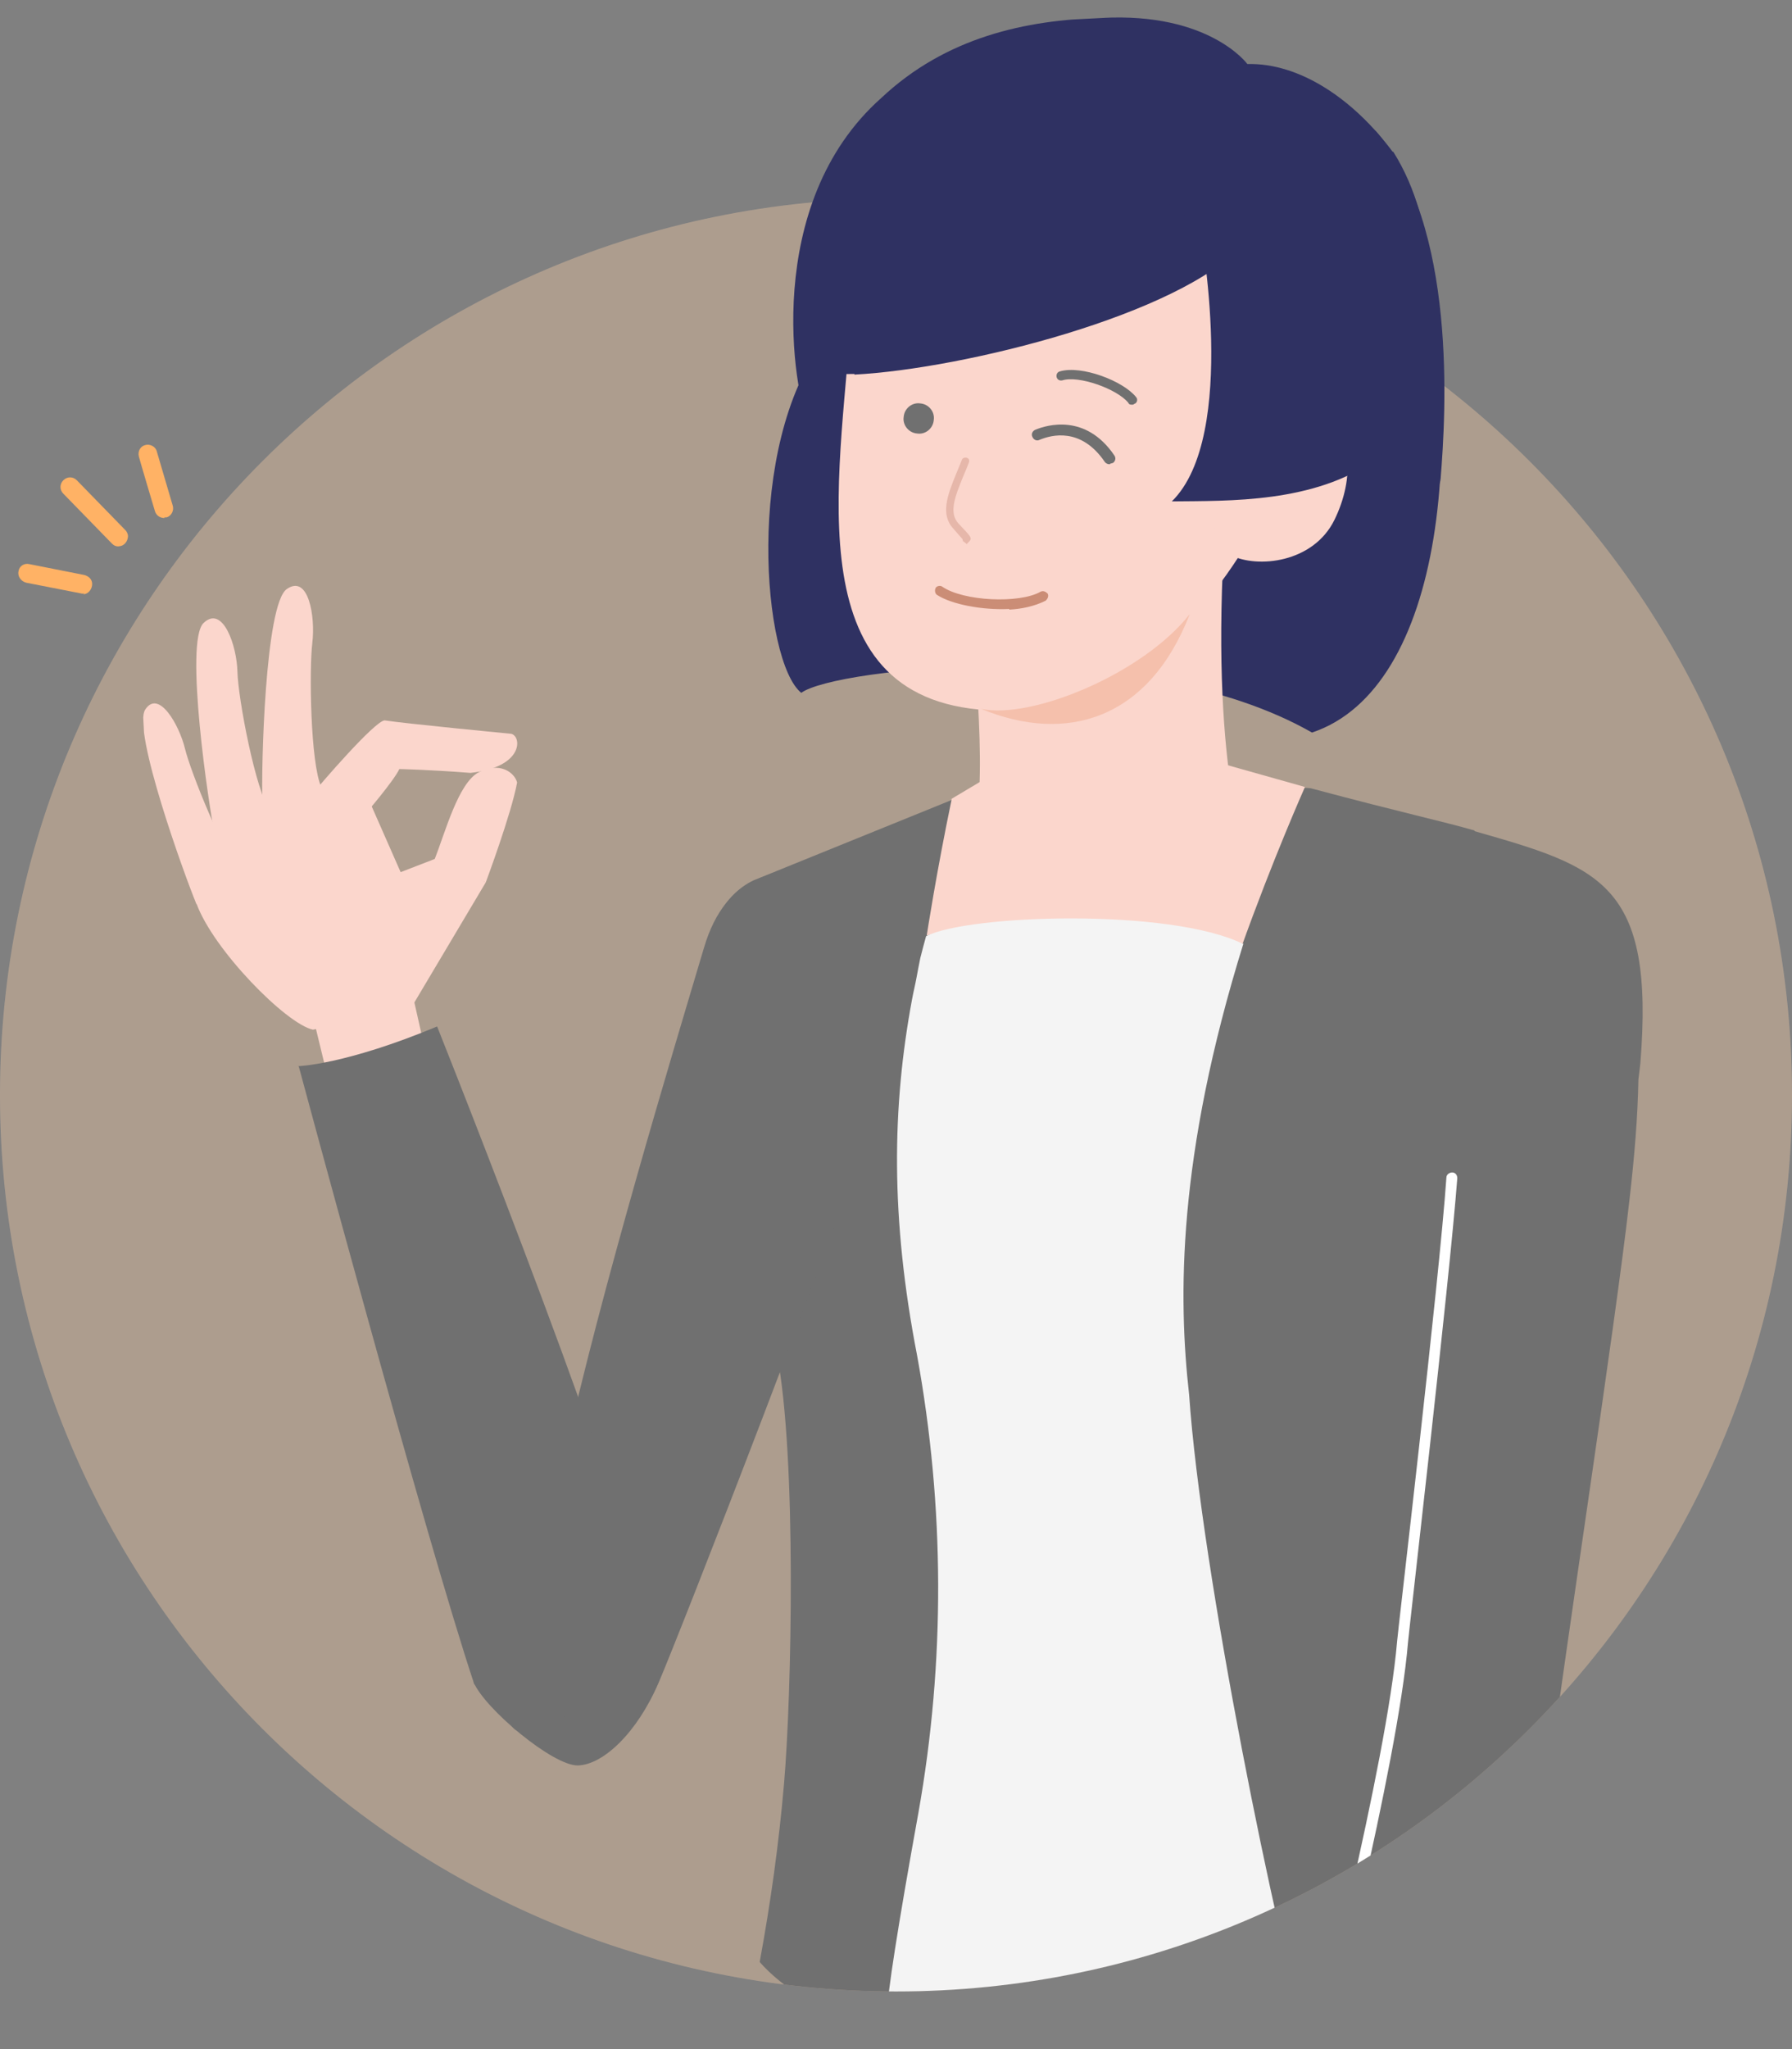
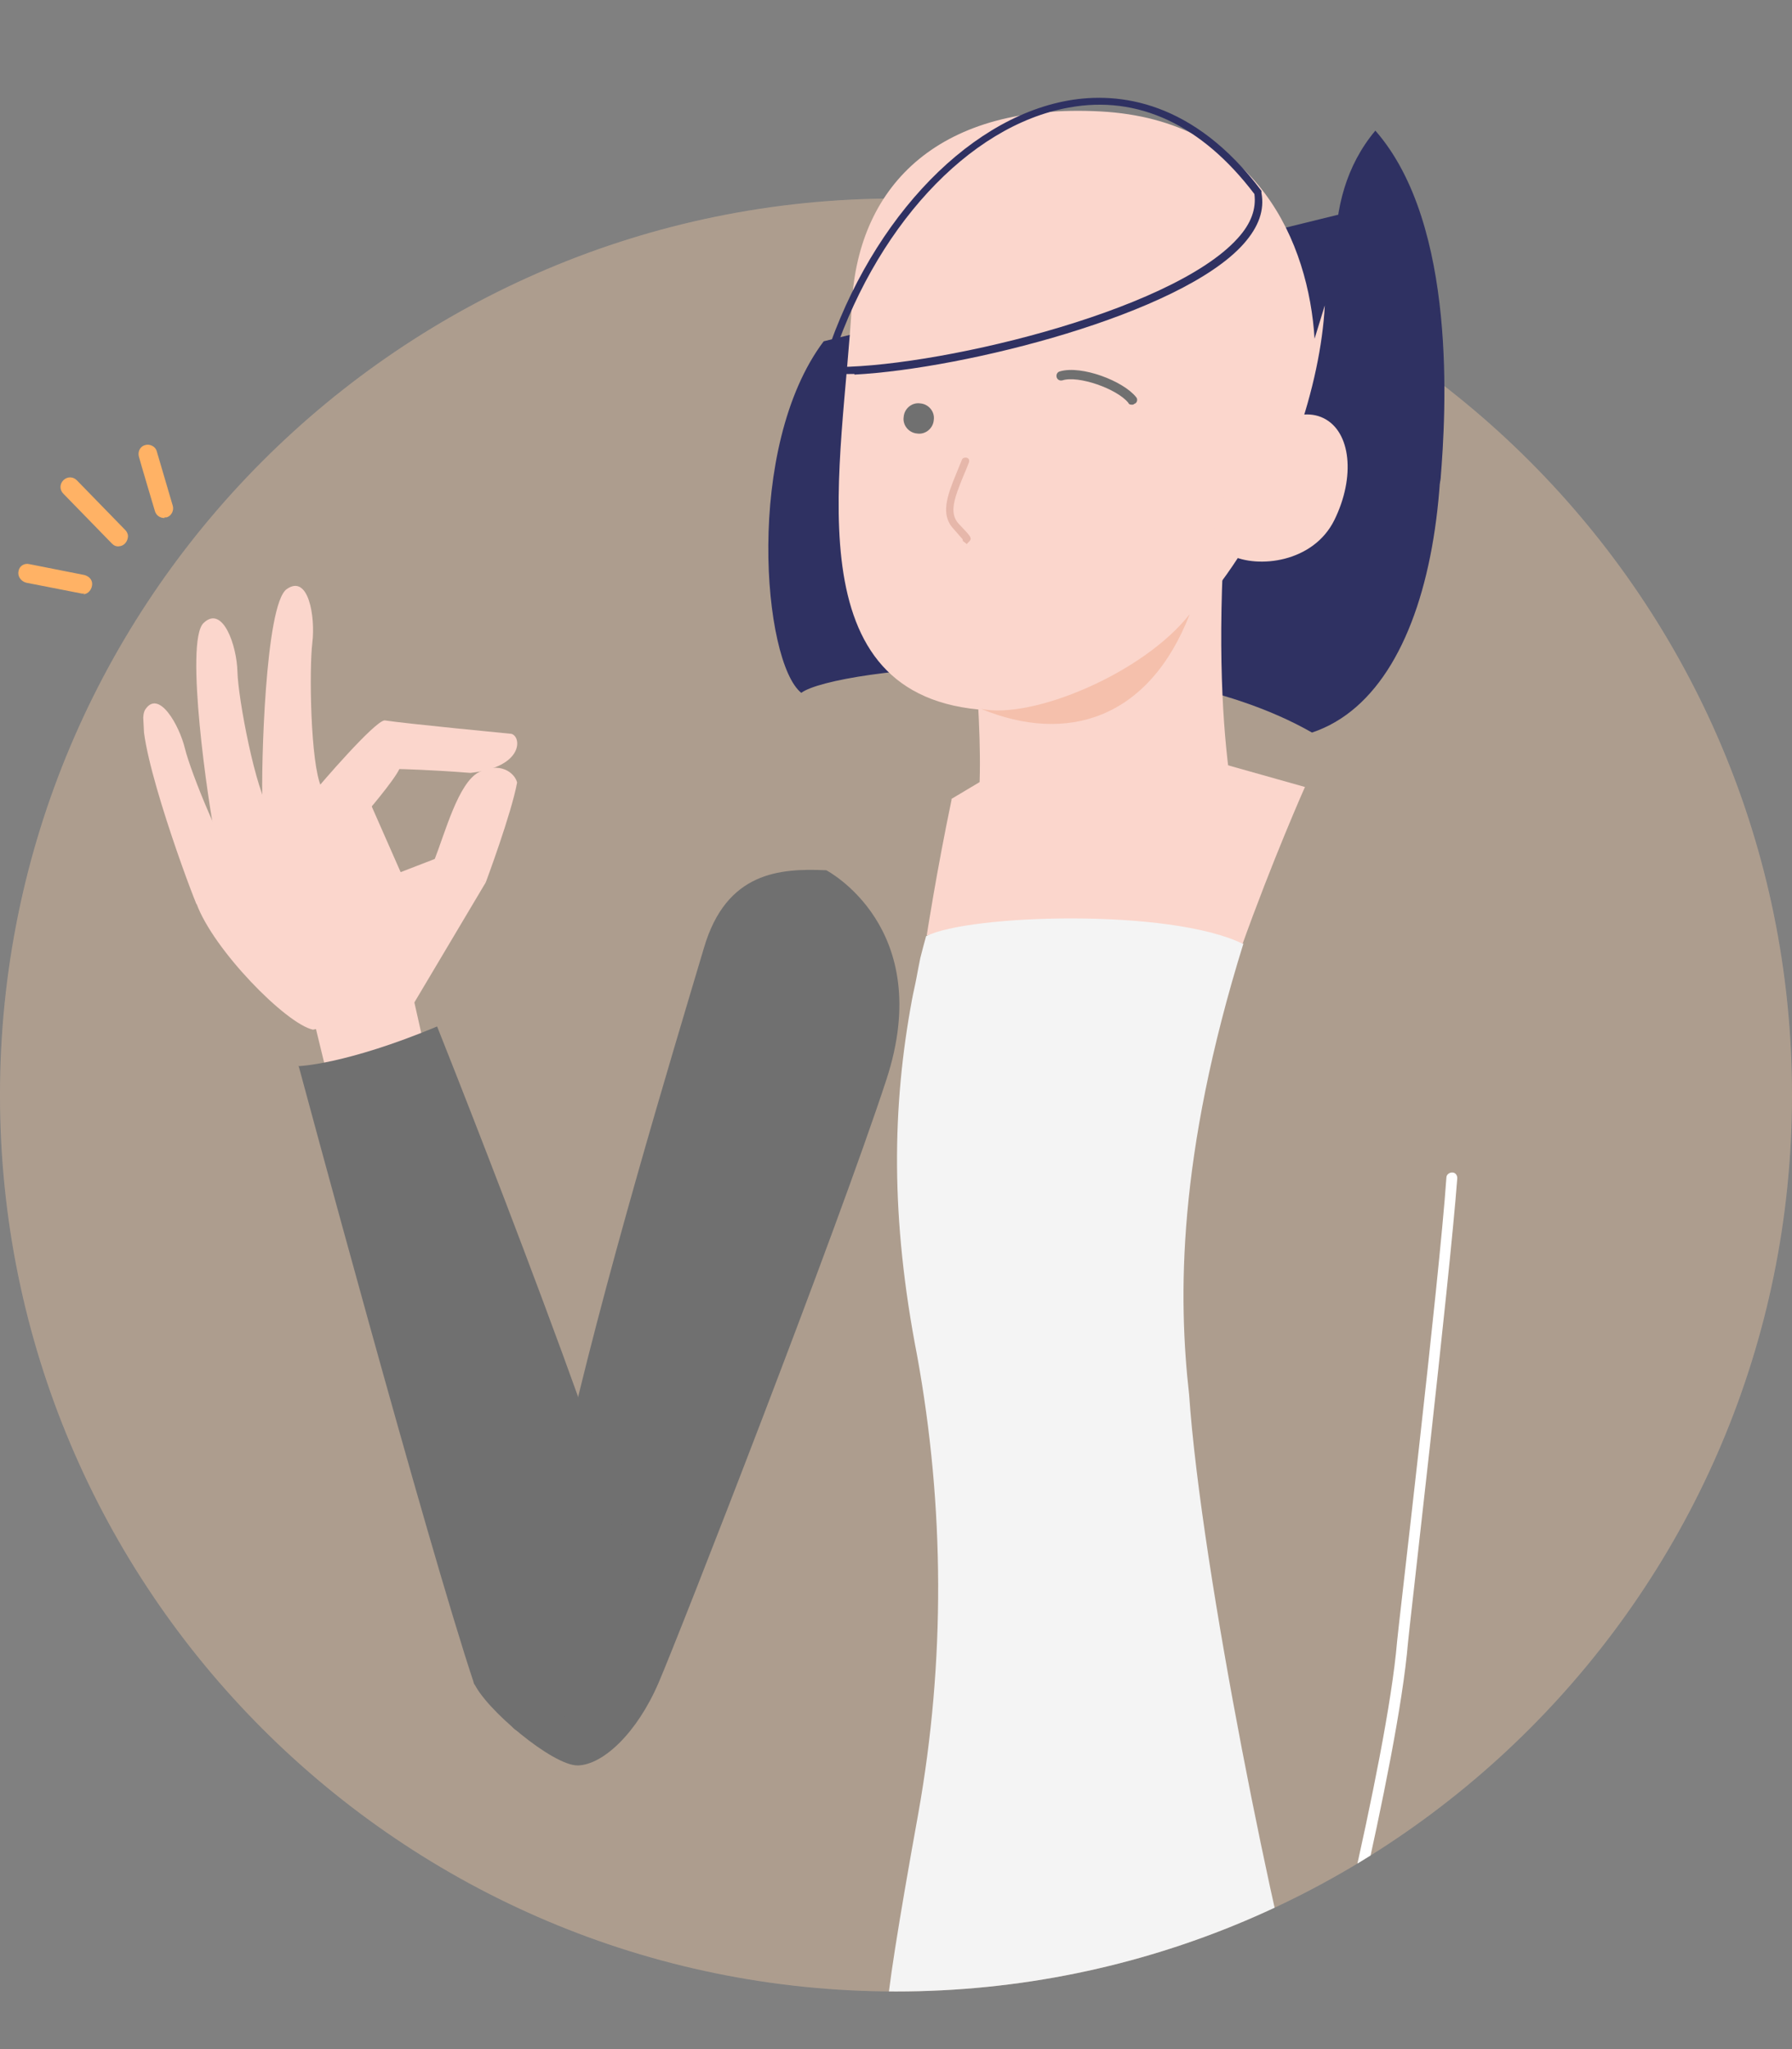
<svg xmlns="http://www.w3.org/2000/svg" viewBox="0 0 280 320">
  <rect x="0" y="0" width="280" height="320" fill="#808080" stroke="none" />
  <clipPath id="a">
    <path d="m0 171v-70c0-77.3 62.7-140 140-140s140 62.7 140 140v70c0 77.3-62.7 140-140 140s-140-62.7-140-140z" />
  </clipPath>
  <clipPath id="b">
    <path d="m25.3 4.6h231.7v321h-231.7z" transform="matrix(.999 -.052 .052 .999 -8.4 7.6)" />
  </clipPath>
  <path d="m140 31c-77.3 0-140 62.7-140 140s62.7 140 140 140 140-62.7 140-140-62.7-140-140-140z" fill="#fff" opacity=".2" />
  <path d="m140 31c-77.3 0-140 62.7-140 140s62.7 140 140 140 140-62.7 140-140-62.7-140-140-140z" fill="#ffb265" opacity=".2" />
  <g clip-path="url(#a)">
    <g clip-path="url(#b)">
-       <path d="m230.4 129.7c-5.2-1.5-11-2.7-25.6-6.6l-19.4-1.3-9-8.1-58.7 23.8c-18.8 9.1-2.4 66.4 3.7 74 3.1 16 2.3 53.3 1.1 67.1-.8 9.3-2.1 18.6-3.8 27.8 14.1 16.1 71.8 29.8 119.8-.9 3.8-3.7 4.3-5.1 3.6-10.8-.4-3.5-.6-7.4-.8-11.7 3.3-26 11-75.1 13.3-95.6.8-6.9 1.3-13.1 1.4-18.8.1-.8.2-1.6.3-2.5 2.3-28.2-6.3-30.7-25.9-36.3" fill="#707070" />
      <path d="m129 135.9c-7.1-.3-15.5.2-19 12.1-5 16.8-16 53-22.1 80.6l-13.9 34.1c1.7 4.1 12.4 13.1 16.3 13s9.2-5 12.6-12.9 27.8-70.4 35.6-94.2-9.4-32.7-9.4-32.7" fill="#707070" />
      <path d="m220.6 30.7-91.9 22.6c-12.4 16.5-9.5 50.1-3.5 54.9 5.2-3.9 53-9.1 79.8 6.2 20.4-6.8 25-46.1 15.6-83.7" fill="#2f3162" />
      <path d="m205.4 52.9c-.9-14.7-8.8-34.2-33.5-35.5s-37.8 11.1-38.8 30.1c-1.3 24.7-9.6 60.5 19.8 63.3 32.6 3.1 52.8-38.4 54.1-63.1" fill="#fbd6cc" />
      <path d="m208.5 81.2c-3.3 6.7-12 7.6-16.2 5.5s-2.5-6.3.8-13 9.4-10.5 13.7-8.4 5 9.2 1.7 15.9" fill="#fbd6cc" />
      <path d="m151.7 89.4c.7 19.5 3.1 34.1-.6 45.8l44-.5s-5.8-13.5-3.9-48.9c-15 .8-36.7 3.5-36.7 3.5" fill="#fbd6cc" />
      <path d="m153.3 110.7c7.9 1.7 25.3-5.5 32.6-14.8-6.4 16.5-19.3 20.3-32.6 14.8" fill="#f5c0ac" />
      <path d="m151.1 85-.5-.4c-.1 0-.2-.2-.2-.4-.2-.2-.6-.7-1.4-1.6-2.1-2.2-1-5.2.4-8.6.3-.7.6-1.5.9-2.2.1-.3.5-.4.8-.3s.4.4.3.7c-.3.8-.6 1.5-.9 2.2-1.3 3.2-2.3 5.7-.7 7.4 1.9 2 2.1 2.2 1.7 2.7l-.4.4z" fill="#e6b7aa" />
-       <path d="m157.7 95.1c-4.2.2-9-.7-11.3-2.2-.3-.2-.4-.7-.2-1.1.2-.3.7-.4 1-.2 3.3 2.3 12.1 2.7 15.4.8.4-.2.8 0 1.1.3.2.4 0 .8-.3 1.1-1.8.9-3.8 1.3-5.7 1.4" fill="#cb8d76" />
      <path d="m176.9 63.2c-.2 0-.5 0-.6-.3-1.8-2.2-7.8-4.3-10.3-3.5-.4.1-.8-.1-.9-.5s.1-.8.5-.9c3.4-1 9.9 1.5 11.9 4 .3.3.2.8-.1 1-.1 0-.3.2-.4.2" fill="#707070" />
      <path d="m143.8 63c1.3.1 2.3 1.3 2.1 2.6-.1 1.3-1.3 2.3-2.6 2.1-1.3-.1-2.3-1.3-2.1-2.6.1-1.3 1.3-2.3 2.6-2.1z" fill="#707070" />
-       <path d="m196.6 30.1c2.6 16.1-50.8 28.6-67.7 27.8 10.8-35.7 44.8-58.3 67.7-27.8" fill="#2f3162" />
      <path d="m133.5 58.4c-1.7 0-3.2.1-4.6 0h-.7s.2-.7.2-.7c6.7-22.2 22.2-39.1 38.5-42 7.9-1.4 19.6 0 30.2 14.1v.3c.5 2.7-.4 5.3-2.8 8-9.8 11-43.6 19.5-60.8 20.4m-3.9-1.2c15.3.4 53.3-8.4 63.8-20.1 2.1-2.3 2.9-4.6 2.6-6.9-8.2-10.8-18.2-15.5-29-13.5-15.7 2.8-30.6 19-37.3 40.5" fill="#2f3162" />
      <g fill="#fbd6cc">
        <path d="m75 202-14.6 4.1-12-49.4 16.2-.8 10.4 46.2z" />
        <path d="m41 125.1c-.2-4.9.4-30.7 3.8-33.1s4.5 4.3 4 8.4-.3 18.8 1.4 22.5-9.2 2.2-9.2 2.2" />
        <path d="m33.6 130.6c-1-4.8-4.8-30.4-1.8-33.3s5.2 3.5 5.3 7.6 2.8 18.6 5.2 22-8.7 3.7-8.7 3.7" />
        <path d="m30.7 141.2c-1.8-4.3-10.1-27.2-8-30.4s5.3 2.4 6.2 6.1 6.1 16.6 8.8 19.4-7 4.9-7 4.9" />
        <path d="m67.8 134.5c1.8-4.6 3.8-12.2 7-13.9s5.6 0 6 1.6c-.9 4.9-4.9 15.6-4.9 15.6z" />
        <path d="m60.1 112.5c3.2.5 19.8 2.1 19.8 2.1 1.6.4 2 5.2-6.4 6.1-6.3-.5-11.1-.6-11.1-.6-.9 1.9-5.3 7-5.3 7s-8-3.4-7.7-3.8 9.1-10.7 10.7-10.8" />
        <path d="m57.8 125.3 4.8 10.9 5.7-2.2 7.6 3.8-11.9 20-15.1 3c-4.2-.9-15.6-12.5-18.2-19.7s3.7-11.6 3.6-12 7.9-5.4 8.3-5.4 9.5-1.1 9.5-1.1l5.7 2.6z" />
      </g>
      <path d="m46.6 166.5s7.3-.2 21.7-6.2c5.1 12.8 36.1 91.4 32.9 95.7-6.6 8.8-18.6 17.2-21.1 13.7-1.8-2.4-3.8-4.7-6-6.7-7.4-22.1-27.4-96.4-27.4-96.4" fill="#707070" />
      <path d="m148.7 124.8c-2.4 11.5-3.9 21.3-3.9 21.3 8.8-2.5 37.5-3.7 49.1 2 5-14 10-25.2 10-25.2l-17.4-4.9-32.7 3.7-5.2 3.1z" fill="#fbd6cc" />
      <path d="m205.9 321.9s-.2 0-.3 0c-.5-.1-.7-.6-.6-1.1s11.7-45.4 13.3-64.5c0-.6 6.6-56.4 7.7-72.4 0-.5.5-.8.9-.8.5 0 .8.4.8.9-1.2 16-7.7 71.9-7.7 72.5-1.6 19.2-13.2 64.3-13.3 64.8 0 .4-.4.6-.8.6" fill="#fff" />
      <path d="m231.9 320c-.3 0-.6-.2-.6-.5 0 0 0-.1 0-.2s3.4-13.4 5.8-24.6c0-.3.4-.5.7-.4.3 0 .5.4.4.7-2.4 11.2-5.8 24.5-5.8 24.6 0 .2-.3.4-.5.4" fill="#fff" />
-       <path d="m173.4 72.5c-.3 0-.6-.1-.8-.4-3.7-5.4-8.3-4.2-10.2-3.4-.4.2-.9 0-1.1-.5-.2-.4 0-.9.5-1.1 1.7-.7 7.8-2.6 12.3 4 .3.4.2.9-.2 1.2-.1 0-.3.1-.4.1" fill="#707070" />
      <path d="m194.2 147.4c-11.4-5.6-42.8-4.6-49.5-1.2-.3 1.1-.6 2.2-.9 3.4-.2 1-.4 2-.6 3.1s-.5 2.3-.7 3.4c-3.1 16.7-3.4 34 .8 55.6 4.3 23.6 4.4 47.8.2 71.4-3.2 17.7-4.9 28.5-4.9 31.4-.1.9-.2 2.4-.3 3.4 0 0 25.6 11.9 66.4 2.3-5.1-16.6-17-74.7-18.9-102.4-1.7-15.1-1.9-37.1 8.5-70.5" fill="#f4f4f4" />
      <path d="m214.9 20.4c12.9 14.7 11 44.4 10.2 54.3s-28.5-32.5-10.2-54.3" fill="#2f3162" />
-       <path d="m217.6 23.7c-6.1-8.2-14.5-13.9-22.7-13.7 0 0-5.9-8.1-22.7-7.2-11.9.3-24.4 3-34.5 12.5-18.7 16.6-13.7 46.1-11.3 51 15.4-41.9 45.5-45 61.1-30.7 0 0 6.1 32.4-4.4 42.7 8.9-.1 22.3.3 31.9-6.6 1-.7 1.8-1.5 2.7-2.4l2.5-3.4c4.5-15.5 4.7-30.7-2.5-42.2" fill="#2f3162" />
    </g>
  </g>
  <path d="m0-39h280v420h-280z" fill="none" />
  <g fill="#ffb265">
    <path d="m18.6 85.3c.8 0 1.4-.8 1.4-1.6 0-.3-.2-.7-.4-.9l-7.6-7.8c-.6-.6-1.5-.6-2.1 0-.6.6-.6 1.5 0 2.1l7.6 7.8c.3.3.7.5 1.2.4" />
    <path d="m13 92.8c.8 0 1.4-.8 1.4-1.6 0-.7-.5-1.2-1.2-1.4l-8.6-1.7c-.8-.2-1.6.3-1.7 1.1-.2.8.4 1.6 1.2 1.8l8.7 1.7h.4" />
    <path d="m25.7 80.8h.3c.8-.2 1.2-1.1 1-1.8l-2.5-8.5c-.2-.8-1.1-1.2-1.8-1-.8.2-1.2 1-1 1.8s2.5 8.5 2.5 8.5c.2.7.8 1.1 1.5 1.1" />
  </g>
</svg>